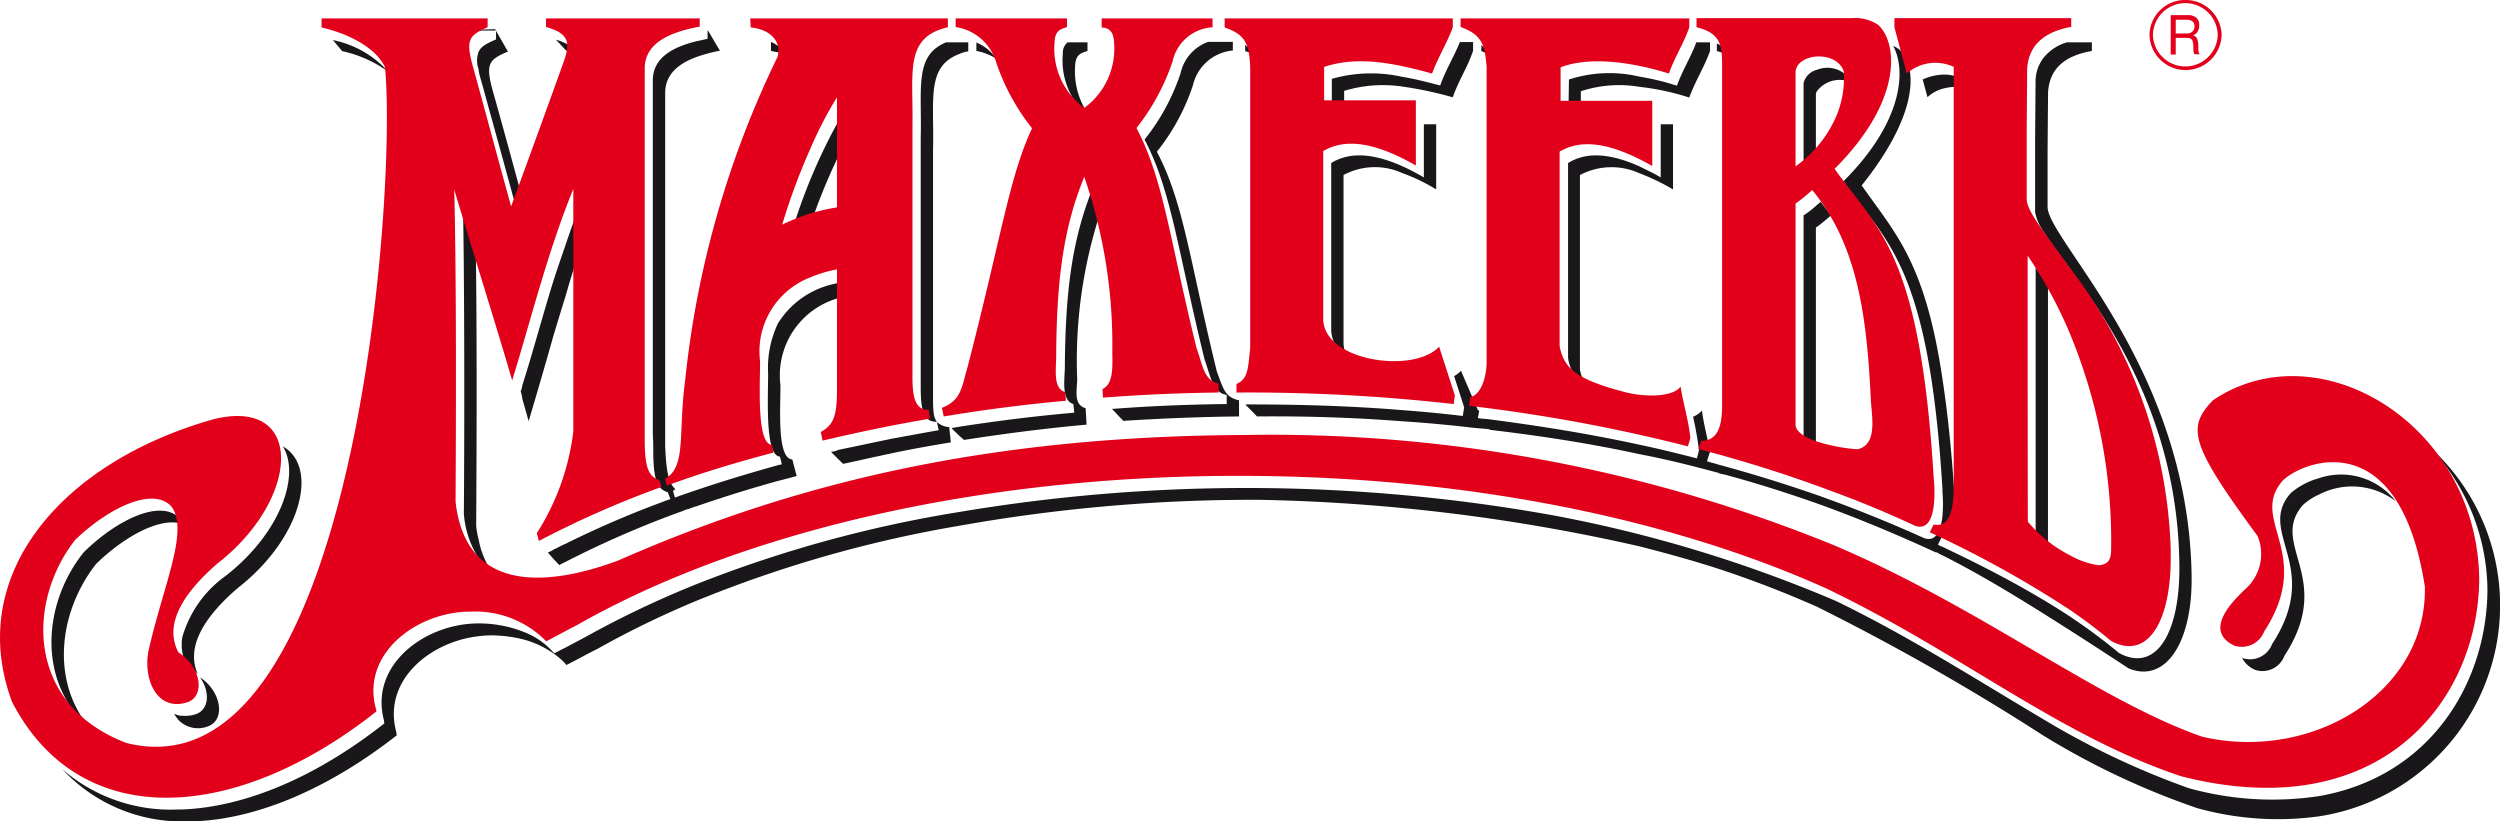
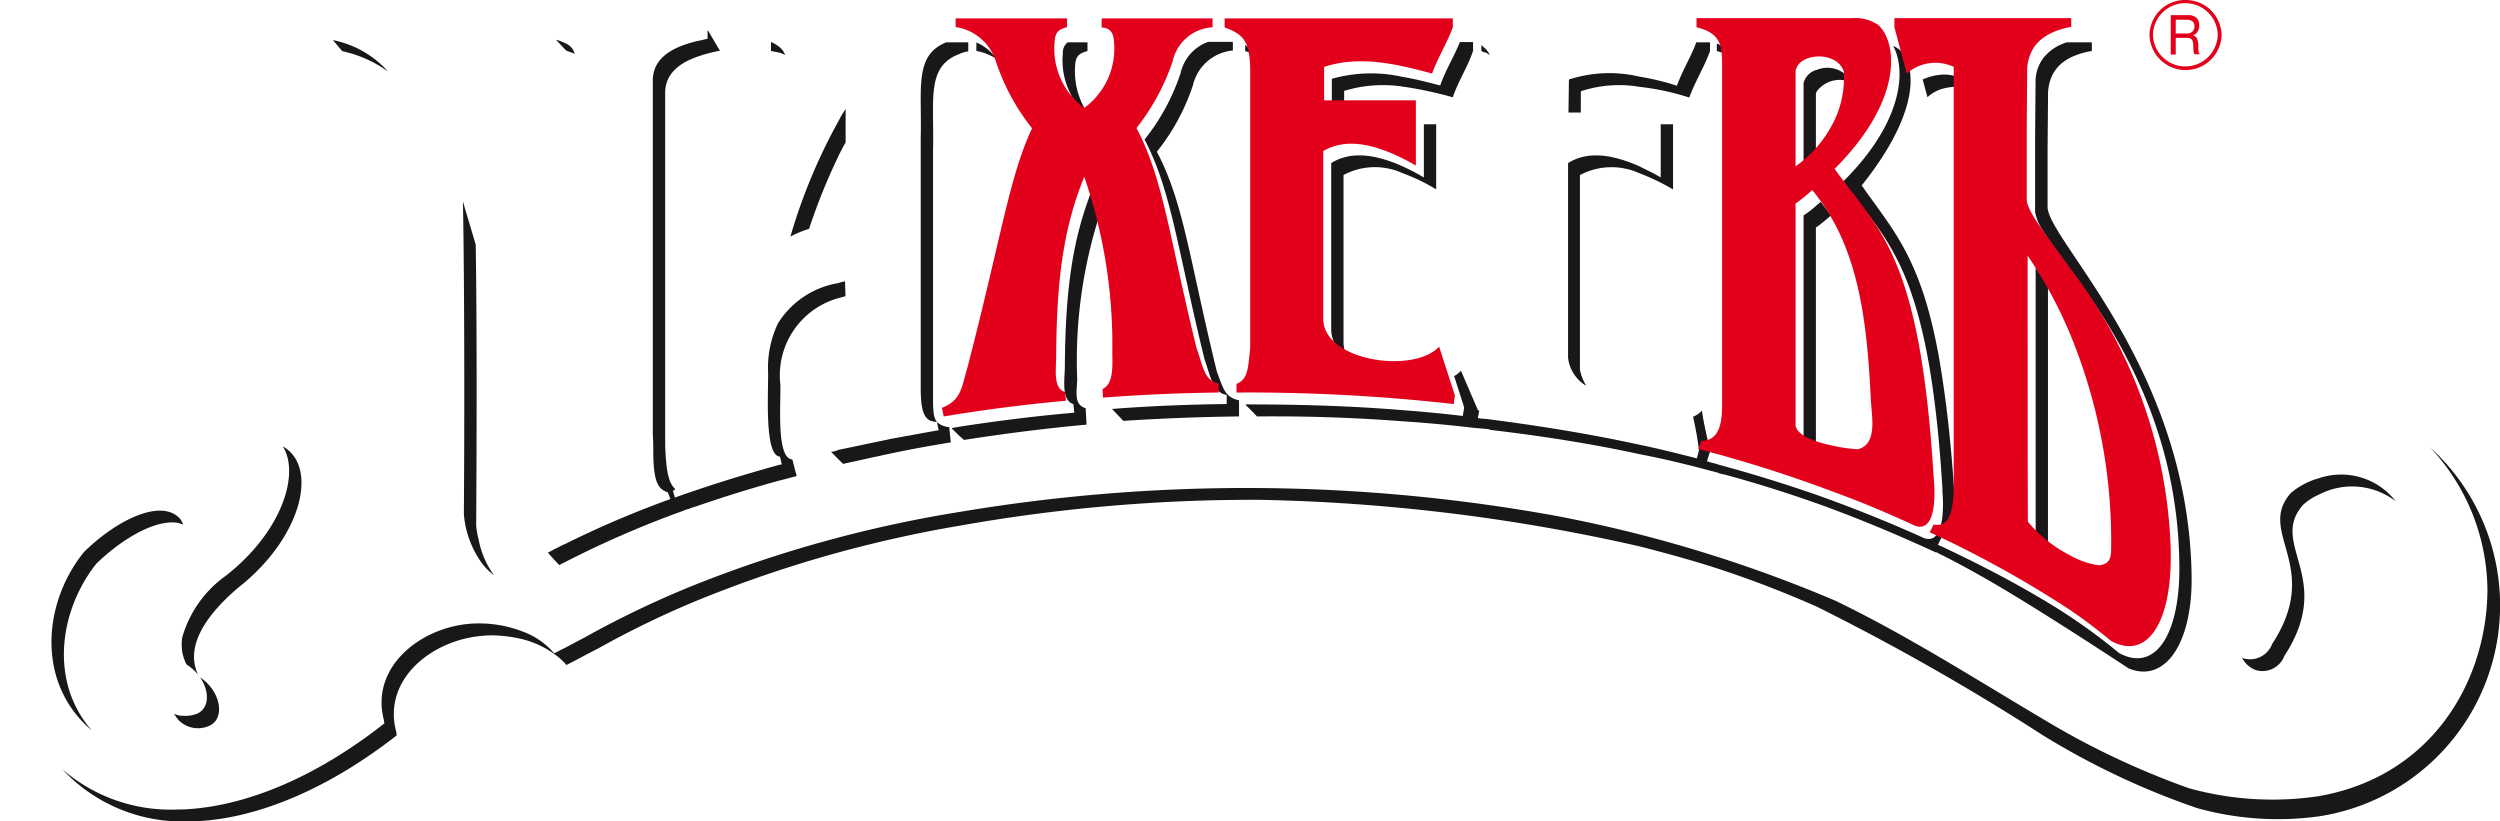
<svg xmlns="http://www.w3.org/2000/svg" id="Сгруппировать_54" data-name="Сгруппировать 54" width="140" height="46" viewBox="0 0 140 46">
  <g id="Сгруппировать_1" data-name="Сгруппировать 1" transform="translate(2.882 1.637)" fill="#1a171b">
    <path id="Контур_1" data-name="Контур 1" d="M584.384,69.224a1.573,1.573,0,0,1-.294-.856V58.941a3.727,3.727,0,0,1,3.31-.1,10.328,10.328,0,0,1,1.878.906V56.1h-.69v2.977a12.41,12.41,0,0,0-1.188-.62c-1.853-.831-3.092-.744-4-.186V67.7A1.958,1.958,0,0,0,584.384,69.224Z" transform="translate(-511.734 -50.778)" />
    <path id="Контур_2" data-name="Контур 2" d="M584.4,21.729a7.45,7.45,0,0,1,3.259-.236,21.069,21.069,0,0,1,2.811.6c.307-.906.831-1.687,1.137-2.605V19h-.741c-.332.831-.805,1.575-1.1,2.431-.716-.186-1.431-.372-2.121-.484a8.025,8.025,0,0,0-3.949.112v1.873h.69v-1.2Z" transform="translate(-511.996 -18.281)" />
    <path id="Контур_3" data-name="Контур 3" d="M546.2,20.858a.991.991,0,0,0-.256-.347,2.04,2.04,0,0,0-.243-.211v.347a1.088,1.088,0,0,1,.243.087C546.032,20.771,546.1,20.809,546.2,20.858Z" transform="translate(-478.852 -19.419)" />
    <path id="Контур_4" data-name="Контур 4" d="M423.911,97.258l.051.484c-2.172.186-4.306.459-6.415.781l-.422.074-.026.025.447.434.243.211c2.236-.347,4.524-.645,6.862-.856l-.051-.918c-.664-.211-.5-.856-.473-1.6a26.72,26.72,0,0,1,1.3-9.378c-.141-.434-.281-.881-.447-1.315-1.137,2.866-1.521,5.731-1.546,10.048C423.413,95.968,423.246,97.047,423.911,97.258Z" transform="translate(-366.685 -76.268)" />
    <path id="Контур_5" data-name="Контур 5" d="M494.418,39.877v-.906c-.805-.161-.895-.695-1.24-1.6-1.546-6.314-1.853-9.453-3.361-12.318a11.944,11.944,0,0,0,2.019-3.721,2.528,2.528,0,0,1,2.236-1.948V18.9h-1.38a2.413,2.413,0,0,0-1.546,1.749,11.942,11.942,0,0,1-2.019,3.721c1.5,2.866,1.815,6,3.361,12.318.332.906.435,1.848,1.239,1.985v.509c-2.16.025-4.306.112-6.4.273H487.3l.639.67C490.073,39.988,492.232,39.9,494.418,39.877Z" transform="translate(-427.914 -18.193)" />
    <path id="Контур_6" data-name="Контур 6" d="M649.673,20.858a1.145,1.145,0,0,0-.243-.347c-.077-.074-.166-.136-.23-.211v.335a.585.585,0,0,0,.23.087A2.053,2.053,0,0,1,649.673,20.858Z" transform="translate(-569.126 -19.419)" />
    <path id="Контур_7" data-name="Контур 7" d="M892.534,121.445c-.14-.211-.294-.434-.434-.645v14.911a4.94,4.94,0,0,0,.434.484c.141.136.281.273.422.4-.051-.074-.115-.136-.166-.211V121.867A2.066,2.066,0,0,0,892.534,121.445Z" transform="translate(-780.986 -107.452)" />
    <path id="Контур_8" data-name="Контур 8" d="M546.539,40.052c2.709-.025,5.444.062,8.166.273,1.342.087,2.671.211,4.025.372l.613.05.217.025V40.8c2.952.347,5.712.782,8.4,1.365,1.291.248,2.594.558,3.885.906l.524.136.026.025c.089.025.192.05.256.062h.026c1.8.484,3.553,1.042,5.239,1.637,2.313.831,4.523,1.762,6.619,2.729a.2.2,0,0,1,.115.025,1.211,1.211,0,0,0,.255.136c1.878.943,3.782,2.084,5.661,3.263,1.623,1.017,3.233,2.059,4.779,3.076,2.07.856,3.616-1.451,3.527-5.3-.217-11.462-7.9-18.533-8.063-20.493V25.129l.026-3.238c.1-1.439,1.074-2.059,2.453-2.307V19.1H591.9a2.622,2.622,0,0,0-1.329.881,2.2,2.2,0,0,0-.435,1.24l-.026,3.238v4.156a2.87,2.87,0,0,0,.46,1.067c1.712,2.7,7.45,8.621,7.616,18.508.09,3.994-1.3,6.24-3.373,5.111a32.705,32.705,0,0,0-4.242-2.977c-1.738-1.042-3.616-2.01-5.661-2.977a2.122,2.122,0,0,1-.243-.112l.217-.434c.026,0,.026,0,.026.025a.784.784,0,0,0,.626-.161,9.587,9.587,0,0,0,.077-1.873c-.166-2.779-.409-4.987-.69-6.835-.971-6.562-2.645-8.15-4.524-10.842,3.092-3.858,3.195-6.562,2.121-7.6a1.5,1.5,0,0,0-.358-.211c.741,1.365.549,4.255-2.786,7.579,2.4,3.424,4.779,4.652,5.546,17.243v.186a7.225,7.225,0,0,1,0,1.29c-.077.794-.332,1.5-1.022,1.265-1.9-.856-3.885-1.662-5.98-2.407-1.789-.62-3.642-1.2-5.546-1.712-.2-.074-.434-.112-.639-.186l.141-.459h.026c-.115-.806-.358-1.613-.447-2.382a1.35,1.35,0,0,1-.5.347,18.478,18.478,0,0,1,.332,1.873l-.115.459c-1.073-.273-2.108-.533-3.182-.757-2.786-.608-5.622-1.067-8.613-1.451a3.054,3.054,0,0,1-.473-.05l.076-.4-.076-.05-.946-2.2a1.444,1.444,0,0,1-.383.3l.562,1.749-.077.484c-1.125-.136-2.211-.236-3.335-.323-2.85-.236-5.738-.323-8.587-.323h-.192a.08.08,0,0,0-.051.025l.243.236Z" transform="translate(-479.026 -18.368)" />
    <path id="Контур_9" data-name="Контур 9" d="M688.222,70.75a2.763,2.763,0,0,1-.358-.906v-10.9a3.779,3.779,0,0,1,3.335-.1,12.221,12.221,0,0,1,1.879.906V56.1h-.69v2.977c-.434-.261-.831-.434-1.188-.62-1.878-.831-3.092-.744-4-.186v10.9A2.108,2.108,0,0,0,688.222,70.75Z" transform="translate(-602.27 -50.778)" />
    <path id="Контур_10" data-name="Контур 10" d="M791.09,32.3a.375.375,0,0,1,.077-.236,1.6,1.6,0,0,1,1.93-.459,1.534,1.534,0,0,0-1.93-.719,1.025,1.025,0,0,0-.767.744v5.334a4.811,4.811,0,0,0,.69-.558Z" transform="translate(-692.282 -28.619)" />
    <path id="Контур_11" data-name="Контур 11" d="M843.7,34.494a3.012,3.012,0,0,1,1.1-.1v-.459a2.162,2.162,0,0,0-1.1-.236,2.98,2.98,0,0,0-1.1.273l.268.992A2.029,2.029,0,0,1,843.7,34.494Z" transform="translate(-737.812 -31.157)" />
    <path id="Контур_12" data-name="Контур 12" d="M983.241,225.208a1.31,1.31,0,0,0,1.636-.782c2.863-4.391-.907-6.24,1.048-8.46a3.2,3.2,0,0,1,.882-.571,4.012,4.012,0,0,1,4.306.372,3.868,3.868,0,0,0-4.306-1.29,4.1,4.1,0,0,0-1.572.831c-1.955,2.22,1.814,4.069-1.048,8.46a1.324,1.324,0,0,1-1.648.782c-.025,0-.025-.025-.038-.025A1.451,1.451,0,0,0,983.241,225.208Z" transform="translate(-859.834 -189.332)" />
    <path id="Контур_13" data-name="Контур 13" d="M753,20.308a1.152,1.152,0,0,0-.524-.583c-.026,0-.051-.025-.077-.025v.409a.1.1,0,0,0,.077.025C752.669,20.2,752.86,20.246,753,20.308Z" transform="translate(-659.138 -18.894)" />
    <path id="Контур_14" data-name="Контур 14" d="M688.09,21.842a6.82,6.82,0,0,1,3.284-.248,14.05,14.05,0,0,1,2.786.6c.332-.906.831-1.687,1.163-2.605V19.1h-.767c-.307.831-.78,1.575-1.086,2.431a14.3,14.3,0,0,0-2.1-.509,7.348,7.348,0,0,0-3.948.161l-.026,1.848h.69Z" transform="translate(-602.444 -18.368)" />
    <path id="Контур_15" data-name="Контур 15" d="M467.436,23.417a4.253,4.253,0,0,1-.946-3.027c.026-.645.383-.695.69-.806V19.1h-1.112a.738.738,0,0,0-.268.62A4.112,4.112,0,0,0,467.436,23.417Z" transform="translate(-409.162 -18.368)" />
    <path id="Контур_16" data-name="Контур 16" d="M791.09,104.994V92.539c.026-.025.051-.025.077-.05.332-.236.5-.4.767-.62-.192-.261-.383-.509-.575-.769a1.928,1.928,0,0,1-.192.161,5.146,5.146,0,0,1-.767.6v12.43C790.451,104.572,790.719,104.807,791.09,104.994Z" transform="translate(-692.282 -81.437)" />
-     <path id="Контур_17" data-name="Контур 17" d="M205.887,13.262v.509c-.55.236-.856.4-.984.719a1.411,1.411,0,0,0,0,.93,3.231,3.231,0,0,0,.141.62c.716,2.593,1.431,5.173,2.134,7.766.051-.186.128-.347.166-.509a1.628,1.628,0,0,0,.115-.3,3.2,3.2,0,0,1-.115-.372c-.524-1.96-1.073-3.957-1.623-5.917-.447-1.588-.243-1.8.831-2.258l-.716-1.253-.946.025-.69.05h1.687Z" transform="translate(-180.991 -13.2)" />
    <path id="Контур_18" data-name="Контур 18" d="M148.992,19.862A5.634,5.634,0,0,0,145.9,18.1l.524.62A6.914,6.914,0,0,1,148.992,19.862Z" transform="translate(-130.141 -17.492)" />
-     <path id="Контур_19" data-name="Контур 19" d="M228.2,101.544a1.594,1.594,0,0,1,.089.4c.141.509.268.943.358,1.265.447-1.5.933-3.163,1.406-4.85.217-.695.409-1.365.626-2.034.281-.992.588-1.985.92-2.928V90.9c-.332.856-.639,1.687-.92,2.543-.217.62-.422,1.228-.626,1.848-.613,1.96-1.137,3.957-1.763,5.917A1.3,1.3,0,0,1,228.2,101.544Z" transform="translate(-201.924 -81.261)" />
    <path id="Контур_20" data-name="Контур 20" d="M202.951,108.4a5.364,5.364,0,0,0,.831,2.493,3.28,3.28,0,0,0,.856.943,4.947,4.947,0,0,1-.856-1.985,5,5,0,0,1-.141-.782c.026-4.094.051-11-.026-15.742-.281-.968-.549-1.824-.716-2.431C202.989,95.527,202.989,103.752,202.951,108.4Z" transform="translate(-179.857 -81.261)" />
    <path id="Контур_21" data-name="Контур 21" d="M79.7,213a2.522,2.522,0,0,0,.243.719,2.508,2.508,0,0,1,.639.558c-.639-1.389.115-3.027,2.236-4.85,3.565-2.779,4.549-6.773,2.517-7.927,1,1.613-.141,4.875-3.207,7.257a6.365,6.365,0,0,0-2.428,3.449A2.756,2.756,0,0,0,79.7,213Z" transform="translate(-72.378 -178.141)" />
    <path id="Контур_22" data-name="Контур 22" d="M159.991,202a11.789,11.789,0,0,1,3.207,8.014c-.051,5.173-3.182,10.42-9.443,11.512a17.468,17.468,0,0,1-7.284-.447,44.976,44.976,0,0,1-8.14-3.858c-3.834-2.27-7.591-4.677-11.616-6.624a75.9,75.9,0,0,0-15.794-4.788,97.021,97.021,0,0,0-33.276-.2,70.312,70.312,0,0,0-14.734,4.044,54.715,54.715,0,0,0-6.21,2.952c-.383.211-.779.409-1.163.62-.192.087-.409.211-.6.3a.025.025,0,0,0-.026-.025,4.239,4.239,0,0,0-1.763-1.2,6.768,6.768,0,0,0-2.454-.447c-3,0-6.121,2.332-5.29,5.433a.384.384,0,0,0,.026.161c-3.808,3-7.782,4.689-11.335,4.826h-.217a9.267,9.267,0,0,1-6.479-2.245,9.168,9.168,0,0,0,6.479,2.915H34.1c3.693.074,7.948-1.638,12.025-4.826a.413.413,0,0,1-.026-.161c-.792-2.866,1.827-5.061,4.588-5.384a5.99,5.99,0,0,1,.69-.05,7.618,7.618,0,0,1,1.763.211,5.276,5.276,0,0,1,1.763.806,4.159,4.159,0,0,1,.626.533c.026.05.077.074.089.112.6-.3,1.163-.62,1.763-.918a52.343,52.343,0,0,1,5.52-2.679,69.528,69.528,0,0,1,14.734-4.205,93.809,93.809,0,0,1,16.216-1.451h.524a104.408,104.408,0,0,1,21.328,2.605c1.572.4,3.029.806,4.409,1.253,2.045.67,3.859,1.389,5.546,2.134a131.66,131.66,0,0,1,12.664,7.207,43.148,43.148,0,0,0,8.626,4.069,16.843,16.843,0,0,0,6.811.459A11.949,11.949,0,0,0,159.991,202Z" transform="translate(-26.783 -178.579)" />
    <path id="Контур_23" data-name="Контур 23" d="M24.84,242.839c-2.4-2.729-1.827-6.723.243-9.341,1.521-1.476,3.4-2.518,4.613-2.283.077.025.141.05.217.074h.026a.089.089,0,0,0-.026-.074,2.217,2.217,0,0,0-.141-.248l-.077-.074c-1.073-.992-3.45.136-5.3,1.948C22.118,235.644,21.671,240.159,24.84,242.839Z" transform="translate(-22.575 -203.564)" />
    <path id="Контур_24" data-name="Контур 24" d="M77.552,307.847a1.813,1.813,0,0,1-.792.1.65.65,0,0,1-.217-.025,1.093,1.093,0,0,1-.243-.087,2.853,2.853,0,0,0,.243.347,1.448,1.448,0,0,0,.217.186,1.524,1.524,0,0,0,1.47.161c.958-.372.716-1.948-.473-2.729C78.319,306.606,78.268,307.574,77.552,307.847Z" transform="translate(-69.435 -269.503)" />
    <path id="Контур_25" data-name="Контур 25" d="M364.2,192.175l.409.409.268.261c.882-.186,1.789-.4,2.684-.583,1.1-.236,2.211-.434,3.348-.62l-.09-.856a1.137,1.137,0,0,1-.69-.285l.1.459c-.907.161-1.789.323-2.671.484-1,.211-2.006.422-2.952.62A1.259,1.259,0,0,1,364.2,192.175Z" transform="translate(-320.545 -168.506)" />
    <path id="Контур_26" data-name="Контур 26" d="M427.9,19.2v.471a3.185,3.185,0,0,1,1.112.434A2.489,2.489,0,0,0,427.9,19.2Z" transform="translate(-376.105 -18.456)" />
    <path id="Контур_27" data-name="Контур 27" d="M349.084,51.855c.115-.248.268-.533.409-.781V49.2a5.972,5.972,0,0,0-.409.695,31.341,31.341,0,0,0-2.684,6.451,5.711,5.711,0,0,1,1.048-.434A33.014,33.014,0,0,1,349.084,51.855Z" transform="translate(-305.02 -44.734)" />
    <path id="Контур_28" data-name="Контур 28" d="M403.5,24.459V38.365c0,1.178.09,2.01.907,1.985-.192-.236-.217-.62-.217-1.315V25.129c.077-2.816-.409-4.689,1.5-5.384a1.484,1.484,0,0,1,.473-.136V19.1H404.93C403.116,19.832,403.576,21.68,403.5,24.459Z" transform="translate(-354.822 -18.368)" />
    <path id="Контур_29" data-name="Контур 29" d="M244.3,18.62a4.325,4.325,0,0,1,.447.161.888.888,0,0,0-.55-.6,2.294,2.294,0,0,0-.5-.186l.5.533Z" transform="translate(-215.443 -17.405)" />
    <path id="Контур_30" data-name="Контур 30" d="M242.826,16.8H242.8l.026.025Z" transform="translate(-214.658 -16.353)" />
    <path id="Контур_31" data-name="Контур 31" d="M338.692,19.719a1.067,1.067,0,0,0-.409-.509,2.945,2.945,0,0,0-.358-.211H337.9v.5c.141.025.256.05.383.074A1.736,1.736,0,0,1,338.692,19.719Z" transform="translate(-297.606 -18.281)" />
    <path id="Контур_32" data-name="Контур 32" d="M246.822,39.664l.141.372a55.868,55.868,0,0,0-5.9,2.518c-.217.087-.409.211-.626.3-.089.074-.217.112-.332.186l.332.372.307.323a3.363,3.363,0,0,1,.307-.161,55.424,55.424,0,0,1,6.594-2.866l.268-.112v.025a4.408,4.408,0,0,1,.524-.186c1.469-.509,3.028-.992,4.549-1.414.358-.087.716-.186,1.048-.273l-.243-.93c-.856-.05-.665-2.729-.665-4.156a4.491,4.491,0,0,1,3.233-4.875c.115-.025.268-.074.409-.112l-.026-.831a2.182,2.182,0,0,0-.383.1,4.922,4.922,0,0,0-3.374,2.258,5.789,5.789,0,0,0-.549,2.791c0,1.365-.166,4.317.549,4.639a.24.24,0,0,0,.115.025l.1.434c-.077.025-.141.025-.217.05-1.521.422-3.054.881-4.549,1.389-.409.136-.805.273-1.214.422l-.115-.372c.051-.025.089-.074.141-.1-.473-.372-.524-1.414-.575-2.382V17.2c.051-.968.741-1.551,1.764-1.923a8.543,8.543,0,0,1,1.3-.347l-.664-1.129h-.026v.459c-.217.05-.422.1-.613.136-1.406.347-2.4.943-2.454,2.121v19.9c.026.372.026.719.026,1.017C246.017,39.205,246.323,39.478,246.822,39.664Z" transform="translate(-212.303 -13.726)" />
  </g>
-   <path id="Контур_33" data-name="Контур 33" d="M297.7,10.471a54.169,54.169,0,0,0-5.163,18.074c-.409,3.027.089,4.85-1.137,5.545l.115.372c1.955-.72,3.949-1.315,5.968-1.848l-.089-.434c-.856-.05-.664-3.238-.664-4.677a4.441,4.441,0,0,1,2.786-4.689,7.274,7.274,0,0,1,1.521-.459v6.674c0,1.451-.141,2.01-.907,2.431l.1.484c1.955-.459,3.949-.881,6.019-1.228l-.077-.5c-.8.025-.92-.806-.907-1.985V14.316c.051-3.027-.473-4.95,1.981-5.52V8.3H296.179l.026.509C297.278,8.9,297.968,9.59,297.7,10.471Zm1.815,5.2a21.6,21.6,0,0,1,1.521-2.952v6.165a11.659,11.659,0,0,0-1.521.347,11.26,11.26,0,0,0-1.546.62A35.654,35.654,0,0,1,299.514,15.669Z" transform="translate(-254.166 -7.27)" fill="#e2001a" />
-   <path id="Контур_34" data-name="Контур 34" d="M641.557,11.017V27.54c0,.645-.217,1.786-.907,1.972l-.077.484a93.389,93.389,0,0,1,12.255,2.27l.14-.459c-.089-.943-.4-1.935-.549-2.89-.409.583-1.93.608-3.067.323-2.76-.719-3.45-1.315-3.706-2.58v-10.9c1.1-.645,2.645-.645,5.188.806V12.915H645.7V11.042c1.5-.583,3.744-.372,6.07.347.307-.906.83-1.687,1.137-2.593V8.3H640.1v.484C641.314,9.218,641.455,9.789,641.557,11.017Z" transform="translate(-558.307 -7.27)" fill="#e2001a" />
  <path id="Контур_35" data-name="Контур 35" d="M538.131,11.017V26.734c-.115,1.129-.115,1.774-.767,2.034v.484a102.485,102.485,0,0,1,12.165.645l.064-.484-.882-2.729c-1.406,1.526-6.428.831-6.491-1.526V15.731c1.1-.645,2.645-.645,5.188.806V12.89h-5.137V11.017c1.955-.645,4-.186,6.044.372.332-.906.831-1.687,1.163-2.593V8.3H536.7v.509C537.914,9.218,538.067,9.789,538.131,11.017Z" transform="translate(-468.12 -7.27)" fill="#e2001a" />
  <path id="Контур_36" data-name="Контур 36" d="M744.931,10.929V29.884c0,.943-.141,1.985-1.163,1.985l-.166.459a74.929,74.929,0,0,1,7.591,2.407c1.6.583,3.118,1.228,4.562,1.9,1.163.372,1.124-1.749,1.022-2.754-.767-12.591-3.118-13.819-5.546-17.243,3.808-3.8,3.552-7.009,2.454-8.051A2.3,2.3,0,0,0,752.19,8.2H743.5v.509C744.906,9.056,744.931,9.775,744.931,10.929Zm4.115.236c.115-.782,1.38-1.042,2.147-.62a1.153,1.153,0,0,1,.55.62,5.5,5.5,0,0,1-.55,2.816,6.747,6.747,0,0,1-2.147,2.518Zm0,7.418a9.955,9.955,0,0,0,.933-.757,11.435,11.435,0,0,1,1.214,1.8c1.6,2.94,1.9,6.537,2.07,9.986.051.906.383,2.469-.741,2.729a8.79,8.79,0,0,1-1.329-.186c-1.048-.211-2.045-.583-2.147-1.129Z" transform="translate(-648.494 -7.183)" fill="#e2001a" />
  <path id="Контур_37" data-name="Контур 37" d="M833.523,10.929V34.312c0,1.575-.268,2.407-1.125,2.245l-.217.434a60.8,60.8,0,0,1,7.808,4.317,29.184,29.184,0,0,1,2.339,1.762c1.955,1.079,3.31-.881,3.348-4.5v-.6a27.211,27.211,0,0,0-5.687-15.829c-1.278-1.8-2.313-3.052-2.377-3.746V14.241L837.637,11c.115-1.389,1.048-2.01,2.351-2.295a.175.175,0,0,0,.115-.025V8.2h-9.9v.509l.69,2.593A2.428,2.428,0,0,1,833.523,10.929Zm4.14,10.569A24.922,24.922,0,0,1,840,25.79a30.406,30.406,0,0,1,2.339,12.132c0,.695-.218.856-.69.918a4.631,4.631,0,0,1-1.636-.571,7.5,7.5,0,0,1-2.339-1.873C837.663,31.943,837.663,25.356,837.663,21.5Z" transform="translate(-724.115 -7.183)" fill="#e2001a" />
  <path id="Контур_38" data-name="Контур 38" d="M412.8,30.108l.1.484q3.316-.558,6.849-.881l-.051-.484c-.69-.211-.5-1.29-.5-2.01.026-4.317.409-7.182,1.572-10.048a28.856,28.856,0,0,1,1.572,9.8c0,.695.1,1.8-.549,2.084l.025.484c2.121-.161,4.281-.261,6.479-.285v-.509c-.831-.136-.907-1.092-1.24-1.985-1.546-6.3-1.853-9.453-3.361-12.318a12.49,12.49,0,0,0,2.019-3.721A2.422,2.422,0,0,1,427.955,8.8V8.3h-6.21v.509c.383.025.652.186.69.782a4.12,4.12,0,0,1-1.661,3.721,4.091,4.091,0,0,1-1.661-3.721c.026-.645.383-.695.69-.806V8.3h-6.236v.484a2.794,2.794,0,0,1,2.262,1.948,12.087,12.087,0,0,0,2.019,3.721c-1.265,2.679-1.738,6.153-3.616,13.385C413.9,28.954,413.9,29.674,412.8,30.108Z" transform="translate(-360.052 -7.27)" fill="#e2001a" />
-   <path id="Контур_39" data-name="Контур 39" d="M123.946,29.686c-1.457,1.526-1.316,2.419,2.5,7.6a2.626,2.626,0,0,1-.69,2.977c-.882.831-2.287,2.357-.613,3.163a1.349,1.349,0,0,0,1.674-.794c2.85-4.391-.907-6.24,1.048-8.46,1.188-1.129,6.53-3.163,7.948,5.942.153,5.892-6.287,9.85-12.472,8.411-5.878-2.059-12.382-7.232-20.637-10.73a83.529,83.529,0,0,0-33.046-6.165c-14.363.074-25.123,2.679-35,7.021-3.77,1.414-8.549,1.96-9.124-3.287.026-4.639.051-12.876-.077-17.491.69,2.357,2.569,8.324,3.246,10.706,1.1-3.585,1.981-7.17,3.425-10.73V31.423a13.592,13.592,0,0,1-2.045,5.706l.115.434a55.293,55.293,0,0,1,6.875-3.027l-.115-.372c-.5-.186-.831-.459-.831-2.22V11.029c.051-1.34,1.355-1.948,3.08-2.27V8.3H30.6v.484c1.521.409,1.3,1.1.882,2.245q-1.4,3.889-2.837,7.8c-.716-2.58-1.406-5.173-2.121-7.766-.447-1.588-.243-1.8.805-2.27V8.3h-9.3v.509c1.431.323,3.016,1.092,3.552,2.22C22.267,17.914,19.9,52.09,7.1,48.877,1.425,46.706,1.553,40.9,4.236,37.5c1.9-1.824,4.358-2.977,5.38-1.873,1,1.34-.409,4.317-1.24,7.927-.409,1.613.383,3.647,2.185,3.027.958-.372.716-1.985-.549-2.779-.741-1.414,0-3.076,2.185-4.974,4.664-3.622,4.907-9.329-.192-8.088C3.469,33.135-1.949,39.486.7,46.582c3.808,7.344,12.5,6.773,20.395.533a.308.308,0,0,0-.026-.161c-.831-3.1,2.313-5.433,5.3-5.433a5.559,5.559,0,0,1,4.243,1.662c.575-.3,1.163-.62,1.763-.93,8.945-5.086,22.209-8.336,36.994-8.336,12.715,0,24.318,2.407,33.02,6.351,7.565,3.647,12.906,8.175,19.769,10.47,11.092,2.841,16.663-4.156,16.7-11.065C138.731,30.989,129.85,25.692,123.946,29.686Z" transform="translate(-.022 -7.27)" fill="#e2001a" />
  <g id="Сгруппировать_2" data-name="Сгруппировать 2" transform="translate(120.372)" fill="#e2001a">
    <path id="Контур_40" data-name="Контур 40" d="M951.581,7.061h.588a.593.593,0,0,1,.345.087.351.351,0,0,1,.115.285v.074l-.026.087a.319.319,0,0,1-.128.161.428.428,0,0,1-.268.074h-.626ZM951.3,9.008h.281v-.93h.6c.192,0,.294.05.333.149a1,1,0,0,1,.051.347v.05l.013.211c.013.05.025.1.038.136l.013.012.013.012h.294l-.026-.025-.013-.025a.2.2,0,0,1-.038-.124.868.868,0,0,1-.013-.211V8.524a.918.918,0,0,0-.013-.186c-.013-.062-.026-.124-.038-.174a.37.37,0,0,0-.256-.236.418.418,0,0,0,.256-.186.634.634,0,0,0,.1-.36A.538.538,0,0,0,952.782,7a.524.524,0,0,0-.256-.161.515.515,0,0,0-.179-.037H951.3Z" transform="translate(-950.112 -5.956)" />
    <path id="Контур_41" data-name="Контур 41" d="M945.821,1.948a1.815,1.815,0,0,1-3.629,0,1.815,1.815,0,0,1,3.629,0ZM944.006,0A1.989,1.989,0,0,0,942,1.948a2.02,2.02,0,0,0,4.039,0A2.012,2.012,0,0,0,944.006,0Z" transform="translate(-942)" />
  </g>
</svg>